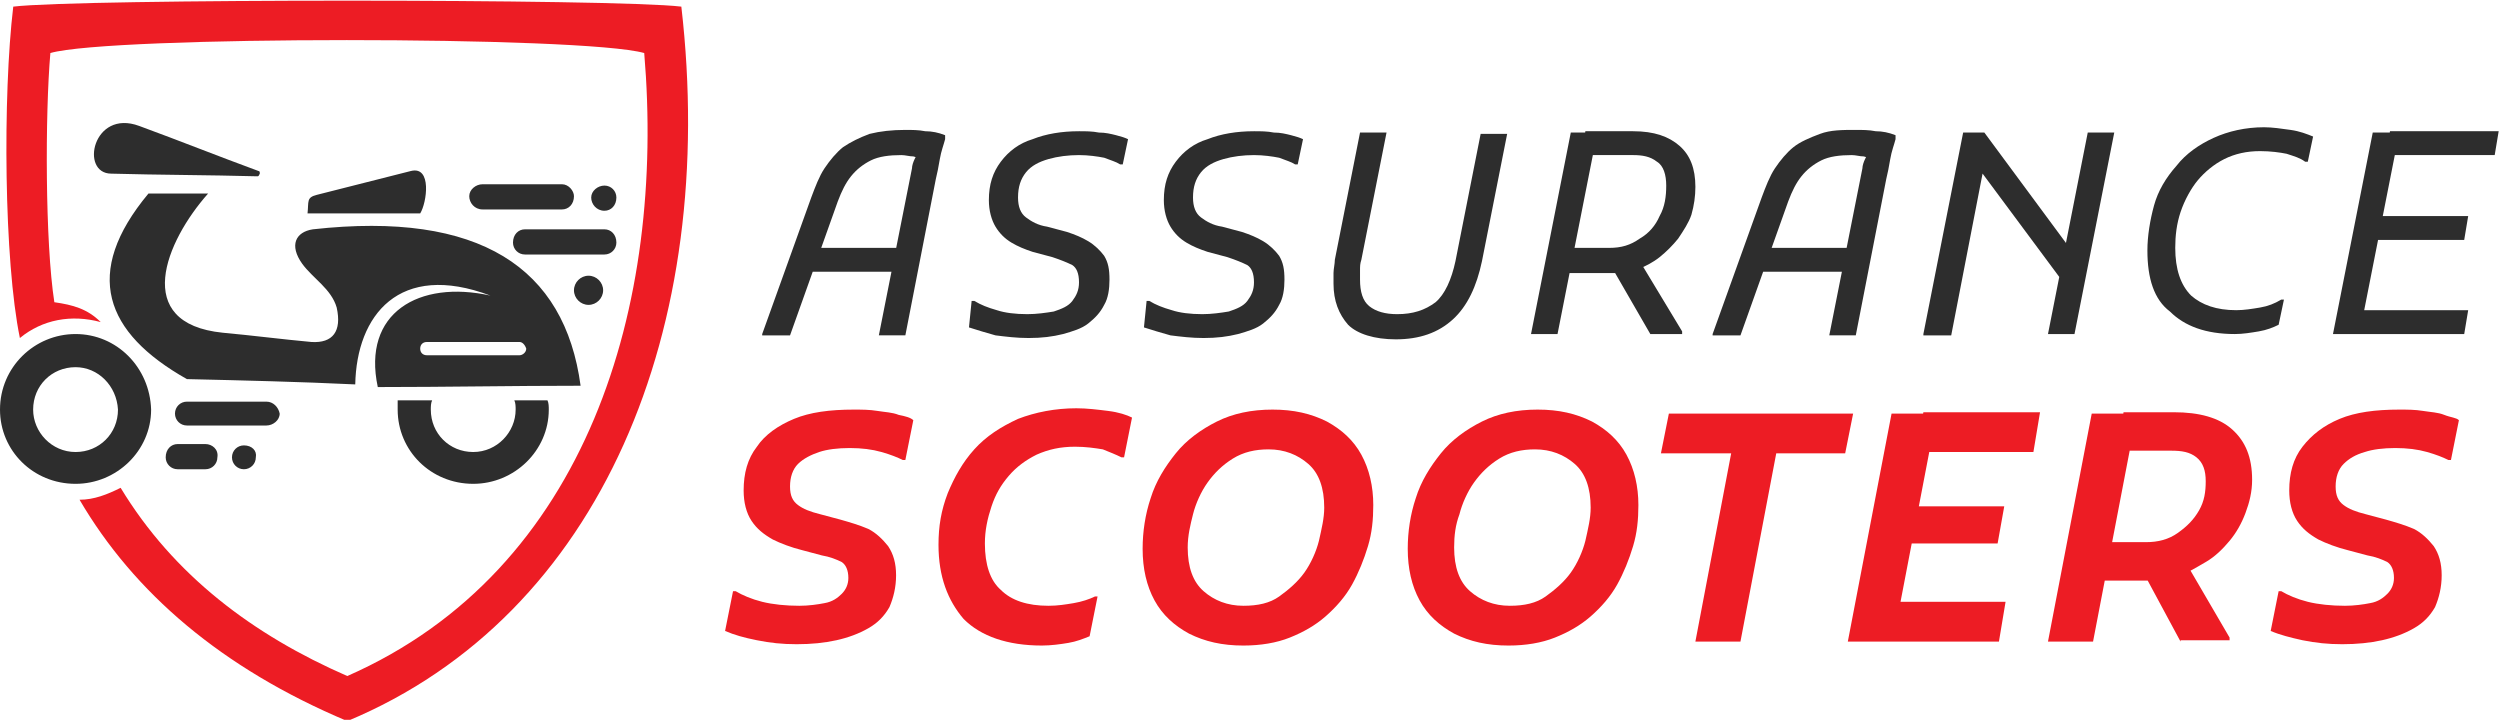
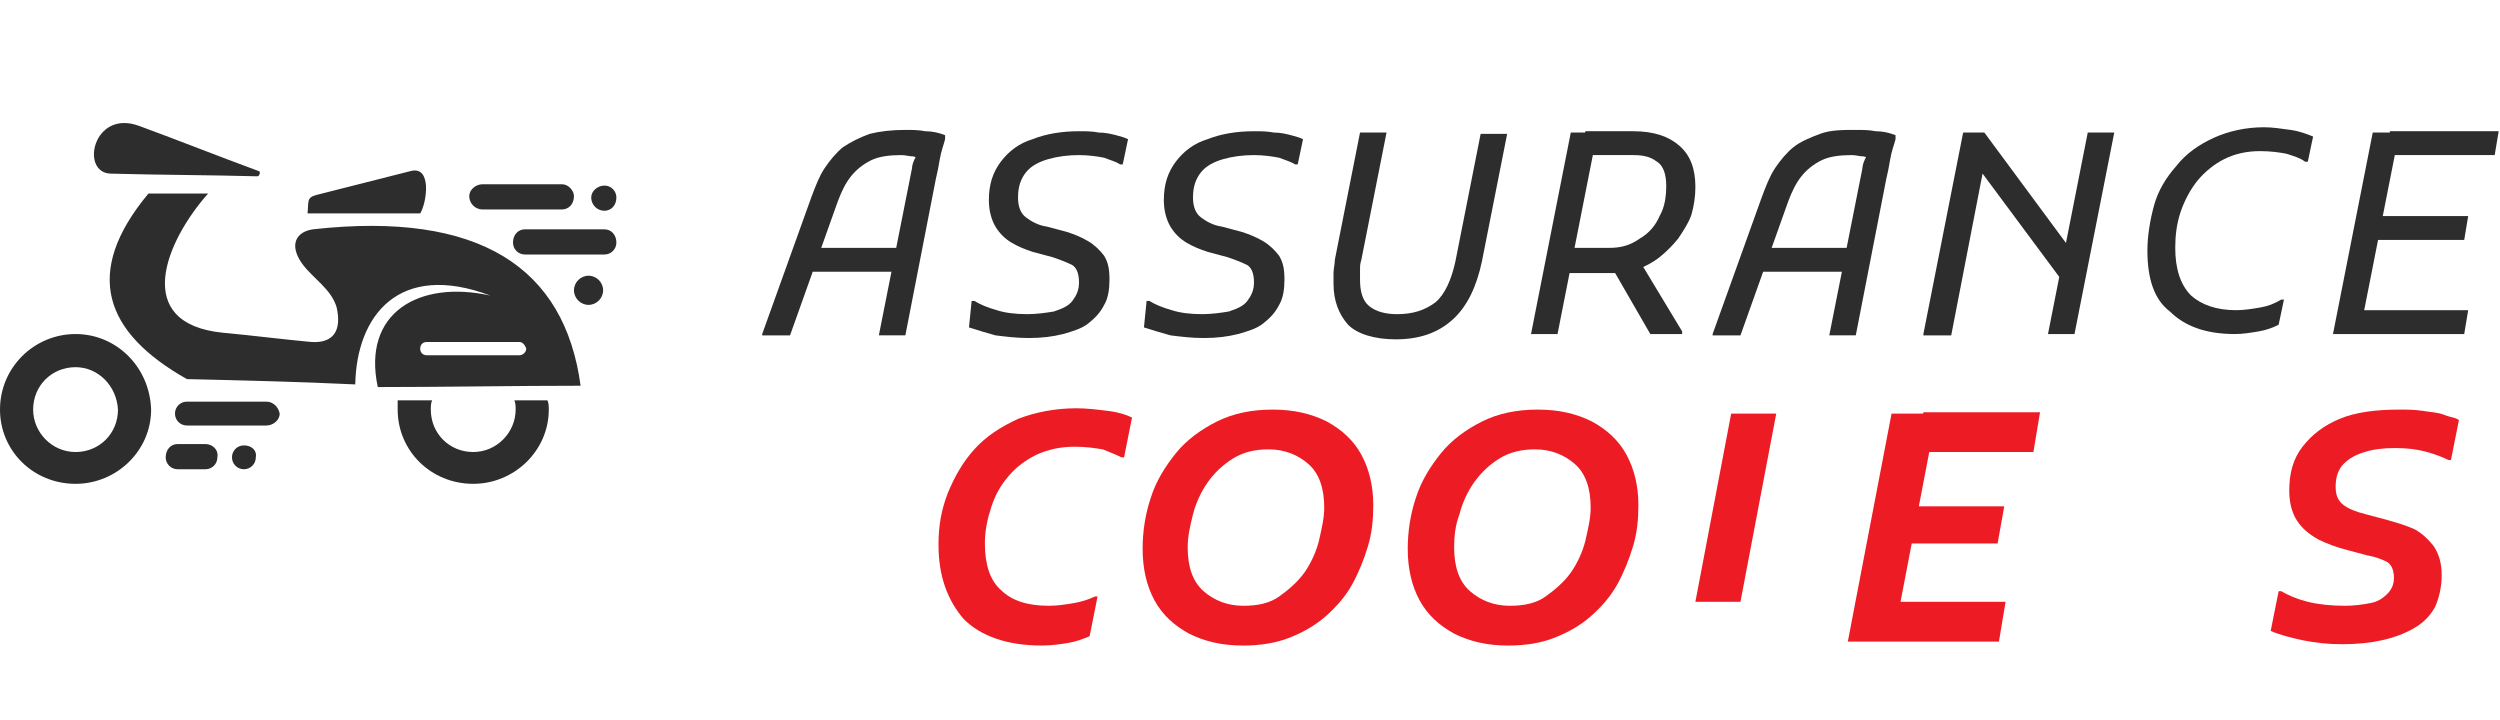
<svg xmlns="http://www.w3.org/2000/svg" version="1.1" id="Layer_1" x="0px" y="0px" width="188.6px" height="54.3px" viewBox="0 0 188.6 54.3" style="enable-background:new 0 0 188.6 54.3;" xml:space="preserve">
  <style type="text/css">
	.st0{fill:#2D2D2D;}
	.st1{fill:#ED1C24;}
	.st2{fill-rule:evenodd;clip-rule:evenodd;fill:#2D2D2D;}
	.st3{fill-rule:evenodd;clip-rule:evenodd;fill:#ED1C24;}
</style>
  <g>
    <path class="st0" d="M57.5,25.2l3.7-10.3c0.3-0.8,0.6-1.6,1-2.2c0.4-0.6,0.9-1.2,1.4-1.6c0.6-0.4,1.2-0.7,2-1   c0.8-0.2,1.7-0.3,2.7-0.3c0.5,0,1,0,1.5,0.1c0.5,0,1,0.1,1.5,0.3v0.3c-0.1,0.4-0.3,0.9-0.4,1.5c-0.1,0.6-0.2,1.1-0.3,1.5l-2.3,11.8   h-2l2.5-12.6c0-0.2,0.1-0.5,0.2-0.7c0.1-0.2,0.2-0.4,0.3-0.6l0.2,0.6c-0.1-0.1-0.3-0.1-0.6-0.2c-0.3,0-0.6-0.1-0.9-0.1   c-0.9,0-1.7,0.1-2.3,0.4c-0.6,0.3-1.1,0.7-1.5,1.2c-0.4,0.5-0.7,1.1-1,1.9l-3.6,10.1H57.5z M60.9,20.5l0.6-1.8h6.7l-0.3,1.8H60.9z" />
    <path class="st0" d="M73.3,22.7h0.2c0.5,0.3,1,0.5,1.7,0.7c0.6,0.2,1.4,0.3,2.3,0.3c0.7,0,1.4-0.1,2-0.2c0.6-0.2,1.1-0.4,1.4-0.8   s0.5-0.8,0.5-1.4c0-0.7-0.2-1.1-0.5-1.3c-0.4-0.2-0.9-0.4-1.5-0.6l-1.5-0.4c-0.6-0.2-1.1-0.4-1.6-0.7c-0.5-0.3-0.9-0.7-1.2-1.2   c-0.3-0.5-0.5-1.2-0.5-2c0-1.2,0.3-2.1,0.9-2.9c0.6-0.8,1.4-1.4,2.4-1.7c1-0.4,2.2-0.6,3.5-0.6c0.5,0,1,0,1.5,0.1   c0.5,0,0.9,0.1,1.3,0.2c0.4,0.1,0.7,0.2,0.9,0.3l-0.4,1.9h-0.2c-0.3-0.2-0.7-0.3-1.2-0.5c-0.5-0.1-1.2-0.2-1.9-0.2   c-0.8,0-1.6,0.1-2.3,0.3c-0.7,0.2-1.3,0.5-1.7,1s-0.6,1.1-0.6,1.9c0,0.7,0.2,1.2,0.6,1.5c0.4,0.3,0.9,0.6,1.6,0.7l1.5,0.4   c0.6,0.2,1.1,0.4,1.6,0.7c0.5,0.3,0.9,0.7,1.2,1.1c0.3,0.5,0.4,1,0.4,1.8c0,0.7-0.1,1.4-0.4,1.9c-0.3,0.6-0.7,1-1.2,1.4   c-0.5,0.4-1.2,0.6-1.9,0.8c-0.8,0.2-1.6,0.3-2.6,0.3c-0.9,0-1.7-0.1-2.5-0.2c-0.7-0.2-1.4-0.4-2-0.6L73.3,22.7z" />
    <path class="st0" d="M86.5,22.7h0.2c0.5,0.3,1,0.5,1.7,0.7c0.6,0.2,1.4,0.3,2.3,0.3c0.7,0,1.4-0.1,2-0.2c0.6-0.2,1.1-0.4,1.4-0.8   s0.5-0.8,0.5-1.4c0-0.7-0.2-1.1-0.5-1.3c-0.4-0.2-0.9-0.4-1.5-0.6l-1.5-0.4c-0.6-0.2-1.1-0.4-1.6-0.7c-0.5-0.3-0.9-0.7-1.2-1.2   c-0.3-0.5-0.5-1.2-0.5-2c0-1.2,0.3-2.1,0.9-2.9c0.6-0.8,1.4-1.4,2.4-1.7c1-0.4,2.2-0.6,3.5-0.6c0.5,0,1,0,1.5,0.1   c0.5,0,0.9,0.1,1.3,0.2c0.4,0.1,0.7,0.2,0.9,0.3l-0.4,1.9h-0.2c-0.3-0.2-0.7-0.3-1.2-0.5c-0.5-0.1-1.2-0.2-1.9-0.2   c-0.8,0-1.6,0.1-2.3,0.3c-0.7,0.2-1.3,0.5-1.7,1s-0.6,1.1-0.6,1.9c0,0.7,0.2,1.2,0.6,1.5c0.4,0.3,0.9,0.6,1.6,0.7l1.5,0.4   c0.6,0.2,1.1,0.4,1.6,0.7c0.5,0.3,0.9,0.7,1.2,1.1c0.3,0.5,0.4,1,0.4,1.8c0,0.7-0.1,1.4-0.4,1.9c-0.3,0.6-0.7,1-1.2,1.4   c-0.5,0.4-1.2,0.6-1.9,0.8c-0.8,0.2-1.6,0.3-2.6,0.3c-0.9,0-1.7-0.1-2.5-0.2c-0.7-0.2-1.4-0.4-2-0.6L86.5,22.7z" />
    <path class="st0" d="M100.6,21.4c0-0.2,0-0.5,0-0.8s0.1-0.7,0.1-1l1.9-9.6h2l-1.9,9.6c-0.1,0.3-0.1,0.5-0.1,0.8c0,0.3,0,0.5,0,0.7   c0,0.9,0.2,1.6,0.7,2c0.5,0.4,1.2,0.6,2.1,0.6c1.2,0,2.1-0.3,2.9-0.9c0.7-0.6,1.2-1.7,1.5-3.1l1.9-9.6h2l-1.9,9.6   c-0.4,1.9-1.1,3.4-2.2,4.4c-1.1,1-2.5,1.5-4.3,1.5c-1.6,0-2.9-0.4-3.6-1.1C101,23.7,100.6,22.7,100.6,21.4z" />
    <path class="st0" d="M115.5,25.2l3-15.2h2l-3,15.2H115.5z M117.7,20.6l0.3-1.9h3.4c0.9,0,1.6-0.2,2.3-0.7c0.7-0.4,1.2-1,1.5-1.7   c0.4-0.7,0.5-1.5,0.5-2.3c0-0.8-0.2-1.5-0.7-1.8c-0.5-0.4-1.1-0.5-1.8-0.5h-3.9l0.3-1.8h3.6c1.6,0,2.7,0.4,3.5,1.1   c0.8,0.7,1.2,1.7,1.2,3.1c0,0.7-0.1,1.4-0.3,2.1c-0.2,0.6-0.6,1.2-1,1.8c-0.4,0.5-0.9,1-1.4,1.4s-1.1,0.7-1.6,0.9   c-0.6,0.2-1.2,0.3-1.7,0.3H117.7z M124.5,25.2l-3-5.2l1.9-0.8l3.5,5.8v0.2H124.5z" />
    <path class="st0" d="M129.2,25.2l3.7-10.3c0.3-0.8,0.6-1.6,1-2.2c0.4-0.6,0.9-1.2,1.4-1.6s1.2-0.7,2-1s1.7-0.3,2.7-0.3   c0.5,0,1,0,1.5,0.1c0.5,0,1,0.1,1.5,0.3v0.3c-0.1,0.4-0.3,0.9-0.4,1.5c-0.1,0.6-0.2,1.1-0.3,1.5l-2.3,11.8h-2l2.5-12.6   c0-0.2,0.1-0.5,0.2-0.7c0.1-0.2,0.2-0.4,0.3-0.6l0.2,0.6c-0.1-0.1-0.3-0.1-0.6-0.2c-0.3,0-0.6-0.1-0.9-0.1c-0.9,0-1.7,0.1-2.3,0.4   s-1.1,0.7-1.5,1.2s-0.7,1.1-1,1.9l-3.6,10.1H129.2z M132.6,20.5l0.6-1.8h6.7l-0.3,1.8H132.6z" />
    <path class="st0" d="M145.1,25.2l3-15.2h1.6l6.8,9.2l-0.4,2.7l-7.2-9.7l0.8,0.2l-2.5,12.9H145.1z M154.5,25.2l3-15.2h2l-3,15.2   H154.5z" />
    <path class="st0" d="M162,18.9c0-1.1,0.2-2.3,0.5-3.4s0.9-2.1,1.7-3c0.7-0.9,1.7-1.6,2.8-2.1c1.1-0.5,2.4-0.8,3.8-0.8   c0.6,0,1.3,0.1,2,0.2s1.2,0.3,1.7,0.5l-0.4,1.9h-0.2c-0.4-0.3-0.8-0.4-1.4-0.6c-0.5-0.1-1.2-0.2-2-0.2c-1,0-1.9,0.2-2.7,0.6   c-0.8,0.4-1.5,1-2,1.6s-1,1.5-1.3,2.4c-0.3,0.9-0.4,1.8-0.4,2.7c0,1.6,0.4,2.8,1.2,3.6c0.8,0.7,1.9,1.1,3.4,1.1   c0.6,0,1.2-0.1,1.8-0.2c0.6-0.1,1.1-0.3,1.6-0.6h0.2l-0.4,1.9c-0.4,0.2-0.9,0.4-1.5,0.5c-0.6,0.1-1.2,0.2-1.8,0.2   c-2.2,0-3.8-0.6-4.9-1.7C162.5,22.6,162,21,162,18.9z" />
    <path class="st0" d="M176,25.2l3-15.2h2l-3,15.2H176z M177.4,25.2l0.3-1.8h8.5l-0.3,1.8H177.4z M178.8,18.1l0.3-1.8h7.1l-0.3,1.8   H178.8z M180,11.7l0.3-1.8h8.2l-0.3,1.8H180z" />
-     <path class="st1" d="M55.3,44.6h0.2c0.5,0.3,1.2,0.6,2,0.8c0.8,0.2,1.8,0.3,2.8,0.3c0.7,0,1.4-0.1,1.9-0.2c0.6-0.1,1-0.4,1.3-0.7   c0.3-0.3,0.5-0.7,0.5-1.2c0-0.6-0.2-1-0.5-1.2c-0.4-0.2-0.9-0.4-1.5-0.5l-1.5-0.4c-0.8-0.2-1.6-0.5-2.2-0.8   c-0.7-0.4-1.2-0.8-1.6-1.4c-0.4-0.6-0.6-1.4-0.6-2.3c0-1.3,0.3-2.4,1-3.3c0.6-0.9,1.6-1.6,2.8-2.1c1.2-0.5,2.7-0.7,4.5-0.7   c0.6,0,1.2,0,1.8,0.1c0.6,0.1,1.1,0.1,1.6,0.3c0.5,0.1,0.9,0.2,1.1,0.4l-0.6,3h-0.2c-0.4-0.2-0.9-0.4-1.6-0.6   c-0.7-0.2-1.5-0.3-2.4-0.3c-0.9,0-1.7,0.1-2.3,0.3s-1.2,0.5-1.6,0.9c-0.4,0.4-0.6,1-0.6,1.7c0,0.7,0.2,1.1,0.6,1.4   c0.4,0.3,0.9,0.5,1.7,0.7l1.5,0.4c0.7,0.2,1.4,0.4,2.1,0.7c0.6,0.3,1.1,0.8,1.5,1.3c0.4,0.6,0.6,1.3,0.6,2.2c0,0.9-0.2,1.7-0.5,2.4   c-0.4,0.7-0.9,1.2-1.6,1.6c-0.7,0.4-1.5,0.7-2.4,0.9c-0.9,0.2-1.9,0.3-3,0.3c-1.1,0-2-0.1-3-0.3s-1.7-0.4-2.4-0.7L55.3,44.6z" />
    <path class="st1" d="M70.8,41.1c0-1.4,0.2-2.6,0.7-3.9c0.5-1.2,1.1-2.3,2-3.3c0.9-1,2-1.7,3.3-2.3c1.3-0.5,2.8-0.8,4.4-0.8   c0.8,0,1.6,0.1,2.4,0.2c0.8,0.1,1.4,0.3,1.8,0.5l-0.6,3h-0.2c-0.4-0.2-0.9-0.4-1.4-0.6c-0.6-0.1-1.3-0.2-2.1-0.2   c-1.1,0-2,0.2-2.9,0.6c-0.8,0.4-1.5,0.9-2.1,1.6c-0.6,0.7-1,1.4-1.3,2.3S74.3,40,74.3,41c0,1.6,0.4,2.8,1.2,3.5   c0.8,0.8,2,1.2,3.6,1.2c0.7,0,1.3-0.1,1.9-0.2c0.6-0.1,1.2-0.3,1.6-0.5h0.2l-0.6,3c-0.5,0.2-1,0.4-1.6,0.5s-1.3,0.2-2,0.2   c-2.6,0-4.6-0.7-5.9-2C71.5,45.3,70.8,43.5,70.8,41.1z" />
    <path class="st1" d="M86.2,41.4c0-1.3,0.2-2.6,0.6-3.8c0.4-1.3,1.1-2.4,1.9-3.4c0.8-1,1.9-1.8,3.1-2.4c1.2-0.6,2.6-0.9,4.2-0.9   c1.6,0,2.9,0.3,4.1,0.9c1.1,0.6,2,1.4,2.6,2.5c0.6,1.1,0.9,2.4,0.9,3.8c0,1.1-0.1,2.1-0.4,3.1c-0.3,1-0.7,2-1.2,2.9   c-0.5,0.9-1.2,1.7-2,2.4c-0.8,0.7-1.7,1.2-2.7,1.6c-1,0.4-2.2,0.6-3.5,0.6c-1.6,0-2.9-0.3-4.1-0.9c-1.1-0.6-2-1.4-2.6-2.5   S86.2,42.9,86.2,41.4z M89.6,41.3c0,1.5,0.4,2.6,1.2,3.3c0.8,0.7,1.8,1.1,3,1.1c1.1,0,2-0.2,2.7-0.7s1.4-1.1,1.9-1.8   s0.9-1.6,1.1-2.4c0.2-0.9,0.4-1.7,0.4-2.5c0-1.5-0.4-2.6-1.2-3.3c-0.8-0.7-1.8-1.1-3-1.1c-1,0-1.9,0.2-2.7,0.7   c-0.8,0.5-1.4,1.1-1.9,1.8c-0.5,0.7-0.9,1.6-1.1,2.4C89.8,39.6,89.6,40.4,89.6,41.3z" />
    <path class="st1" d="M106.2,41.4c0-1.3,0.2-2.6,0.6-3.8c0.4-1.3,1.1-2.4,1.9-3.4c0.8-1,1.9-1.8,3.1-2.4c1.2-0.6,2.6-0.9,4.2-0.9   c1.6,0,2.9,0.3,4.1,0.9c1.1,0.6,2,1.4,2.6,2.5c0.6,1.1,0.9,2.4,0.9,3.8c0,1.1-0.1,2.1-0.4,3.1c-0.3,1-0.7,2-1.2,2.9   c-0.5,0.9-1.2,1.7-2,2.4c-0.8,0.7-1.7,1.2-2.7,1.6c-1,0.4-2.2,0.6-3.5,0.6c-1.6,0-2.9-0.3-4.1-0.9c-1.1-0.6-2-1.4-2.6-2.5   S106.2,42.9,106.2,41.4z M109.7,41.3c0,1.5,0.4,2.6,1.2,3.3c0.8,0.7,1.8,1.1,3,1.1c1.1,0,2-0.2,2.7-0.7s1.4-1.1,1.9-1.8   s0.9-1.6,1.1-2.4c0.2-0.9,0.4-1.7,0.4-2.5c0-1.5-0.4-2.6-1.2-3.3c-0.8-0.7-1.8-1.1-3-1.1c-1,0-1.9,0.2-2.7,0.7   c-0.8,0.5-1.4,1.1-1.9,1.8c-0.5,0.7-0.9,1.6-1.1,2.4C109.8,39.6,109.7,40.4,109.7,41.3z" />
-     <path class="st1" d="M125.9,31.2h13.9l-0.6,3H134l-2.7,14.2h-3.4l2.7-14.2h-5.3L125.9,31.2z" />
+     <path class="st1" d="M125.9,31.2h13.9H134l-2.7,14.2h-3.4l2.7-14.2h-5.3L125.9,31.2z" />
    <path class="st1" d="M139.4,48.4l3.3-17.2h3.4l-3.3,17.2H139.4z M141.7,48.4l0.6-3h9l-0.5,3H141.7z M143.2,41l0.5-2.8h7.5l-0.5,2.8   H143.2z M144.5,34.1l0.6-3h8.8l-0.5,3H144.5z" />
-     <path class="st1" d="M154.5,48.4l3.3-17.2h3.4l-3.3,17.2H154.5z M157.7,43.8l0.6-2.9h3.6c0.9,0,1.7-0.2,2.4-0.7s1.2-1,1.6-1.7   c0.4-0.7,0.5-1.4,0.5-2.2c0-0.8-0.2-1.4-0.7-1.8c-0.5-0.4-1.1-0.5-1.9-0.5h-4.1l0.5-2.9h3.8c1.9,0,3.4,0.4,4.4,1.3   c1,0.9,1.5,2.1,1.5,3.8c0,0.9-0.2,1.7-0.5,2.5c-0.3,0.8-0.7,1.5-1.2,2.1c-0.5,0.6-1.1,1.2-1.8,1.6c-0.7,0.4-1.3,0.8-2,1   c-0.7,0.2-1.4,0.4-2,0.4H157.7z M164.5,48.4l-2.8-5.2l3-1.1l3.5,6v0.2H164.5z" />
    <path class="st1" d="M171.9,44.6h0.2c0.5,0.3,1.2,0.6,2,0.8s1.8,0.3,2.8,0.3c0.7,0,1.4-0.1,1.9-0.2c0.6-0.1,1-0.4,1.3-0.7   c0.3-0.3,0.5-0.7,0.5-1.2c0-0.6-0.2-1-0.5-1.2c-0.4-0.2-0.9-0.4-1.5-0.5l-1.5-0.4c-0.8-0.2-1.6-0.5-2.2-0.8   c-0.7-0.4-1.2-0.8-1.6-1.4c-0.4-0.6-0.6-1.4-0.6-2.3c0-1.3,0.3-2.4,1-3.3s1.6-1.6,2.8-2.1c1.2-0.5,2.7-0.7,4.5-0.7   c0.6,0,1.2,0,1.8,0.1c0.6,0.1,1.1,0.1,1.6,0.3s0.9,0.2,1.1,0.4l-0.6,3h-0.2c-0.4-0.2-0.9-0.4-1.6-0.6c-0.7-0.2-1.5-0.3-2.4-0.3   c-0.9,0-1.7,0.1-2.3,0.3c-0.7,0.2-1.2,0.5-1.6,0.9c-0.4,0.4-0.6,1-0.6,1.7c0,0.7,0.2,1.1,0.6,1.4c0.4,0.3,0.9,0.5,1.7,0.7l1.5,0.4   c0.7,0.2,1.4,0.4,2.1,0.7c0.6,0.3,1.1,0.8,1.5,1.3c0.4,0.6,0.6,1.3,0.6,2.2c0,0.9-0.2,1.7-0.5,2.4c-0.4,0.7-0.9,1.2-1.6,1.6   c-0.7,0.4-1.5,0.7-2.4,0.9s-1.9,0.3-3,0.3c-1.1,0-2-0.1-3-0.3c-0.9-0.2-1.7-0.4-2.4-0.7L171.9,44.6z" />
  </g>
  <path class="st2" d="M5.7,25.2c-3.1,0-5.7,2.5-5.7,5.7c0,3.1,2.5,5.6,5.7,5.6c3.1,0,5.7-2.5,5.7-5.6C11.3,27.7,8.8,25.2,5.7,25.2  L5.7,25.2z M5.7,27.7c-1.8,0-3.2,1.4-3.2,3.2c0,1.7,1.4,3.2,3.2,3.2c1.8,0,3.2-1.4,3.2-3.2C8.8,29.1,7.4,27.7,5.7,27.7L5.7,27.7z   M30,30.2c0,0.2,0,0.4,0,0.7c0,3.1,2.5,5.6,5.7,5.6c3.1,0,5.7-2.5,5.7-5.6c0-0.2,0-0.5-0.1-0.7l-2.5,0c0.1,0.2,0.1,0.5,0.1,0.7  c0,1.7-1.4,3.2-3.2,3.2c-1.8,0-3.2-1.4-3.2-3.2c0-0.2,0-0.5,0.1-0.7L30,30.2z M43.8,29.1c-5.1,0-10.2,0.1-15.3,0.1  c-1.2-5.6,3.1-8.1,8.5-6.9c-6.9-2.6-10.1,1.5-10.2,6.7c-4.2-0.2-8.4-0.3-12.7-0.4c-6.2-3.5-7.9-8-2.9-14c1.5,0,3,0,4.5,0  c-3.2,3.6-5.8,9.8,1.1,10.5c2.2,0.2,4.5,0.5,6.7,0.7c1.6,0.1,2.3-0.8,1.9-2.6c-0.4-1.4-1.8-2.2-2.6-3.3c-1-1.4-0.5-2.4,0.8-2.6  C36.2,15.9,42.6,20.2,43.8,29.1L43.8,29.1z M39.2,25.8h-7c-0.3,0-0.5,0.2-0.5,0.5l0,0c0,0.3,0.2,0.5,0.5,0.5h7  c0.2,0,0.5-0.2,0.5-0.5l0,0C39.6,26,39.4,25.8,39.2,25.8L39.2,25.8z M23.2,16.1c2.8,0,5.7,0,8.5,0c0.5-0.8,0.9-3.6-0.7-3.2  c-2.4,0.6-4.7,1.2-7.1,1.8C23.1,14.9,23.3,15.2,23.2,16.1L23.2,16.1z M19.4,13.3c-3.7-0.1-7.4-0.1-11-0.2c-2.4,0-1.4-4.9,2.1-3.6  c3,1.1,6,2.3,9,3.4c0.1,0,0.1,0.1,0.1,0.2C19.5,13.3,19.5,13.3,19.4,13.3L19.4,13.3z M42.4,13.9h-6c-0.5,0-1,0.4-1,0.9l0,0  c0,0.5,0.4,1,1,1h6c0.5,0,0.9-0.4,0.9-1l0,0C43.3,14.4,42.9,13.9,42.4,13.9L42.4,13.9z M45.6,17.3h-6c-0.5,0-0.9,0.4-0.9,1l0,0  c0,0.5,0.4,0.9,0.9,0.9h6c0.5,0,0.9-0.4,0.9-0.9l0,0C46.5,17.7,46.1,17.3,45.6,17.3L45.6,17.3z M20.1,30.3h-6  c-0.5,0-0.9,0.4-0.9,0.9l0,0c0,0.5,0.4,0.9,0.9,0.9h6c0.5,0,1-0.4,1-0.9l0,0C21,30.7,20.6,30.3,20.1,30.3L20.1,30.3z M15.5,33.5  h-2.1c-0.5,0-0.9,0.4-0.9,1l0,0c0,0.5,0.4,0.9,0.9,0.9h2.1c0.5,0,0.9-0.4,0.9-0.9l0,0C16.5,33.9,16,33.5,15.5,33.5L15.5,33.5z   M44.4,20.8c-0.6,0-1.1,0.5-1.1,1.1c0,0.6,0.5,1.1,1.1,1.1c0.6,0,1.1-0.5,1.1-1.1C45.5,21.3,45,20.8,44.4,20.8L44.4,20.8z M45.6,14  c-0.5,0-1,0.4-1,0.9c0,0.5,0.4,1,1,1c0.5,0,0.9-0.4,0.9-1C46.5,14.4,46.1,14,45.6,14L45.6,14z M18.4,33.6c-0.5,0-0.9,0.4-0.9,0.9  c0,0.5,0.4,0.9,0.9,0.9c0.5,0,0.9-0.4,0.9-0.9C19.4,34,19,33.6,18.4,33.6L18.4,33.6z" />
-   <path class="st3" d="M26.2,51c18.2-8,24-28.1,22.4-47C44,2.7,8.3,2.7,3.8,4C3.4,8.6,3.4,18.3,4.1,22.8c1.4,0.2,2.5,0.5,3.5,1.5  c-2.2-0.6-4.4-0.2-6.1,1.2C0.3,19.7,0.2,7.2,1,0.5c4.9-0.6,45.5-0.6,50.4,0c2.8,24.2-6,45.9-25.2,53.9C16.7,50.4,10.1,44.7,6,37.7  c1.1,0,2.1-0.4,3.1-0.9C13.1,43.4,19.1,47.9,26.2,51L26.2,51z" />
</svg>